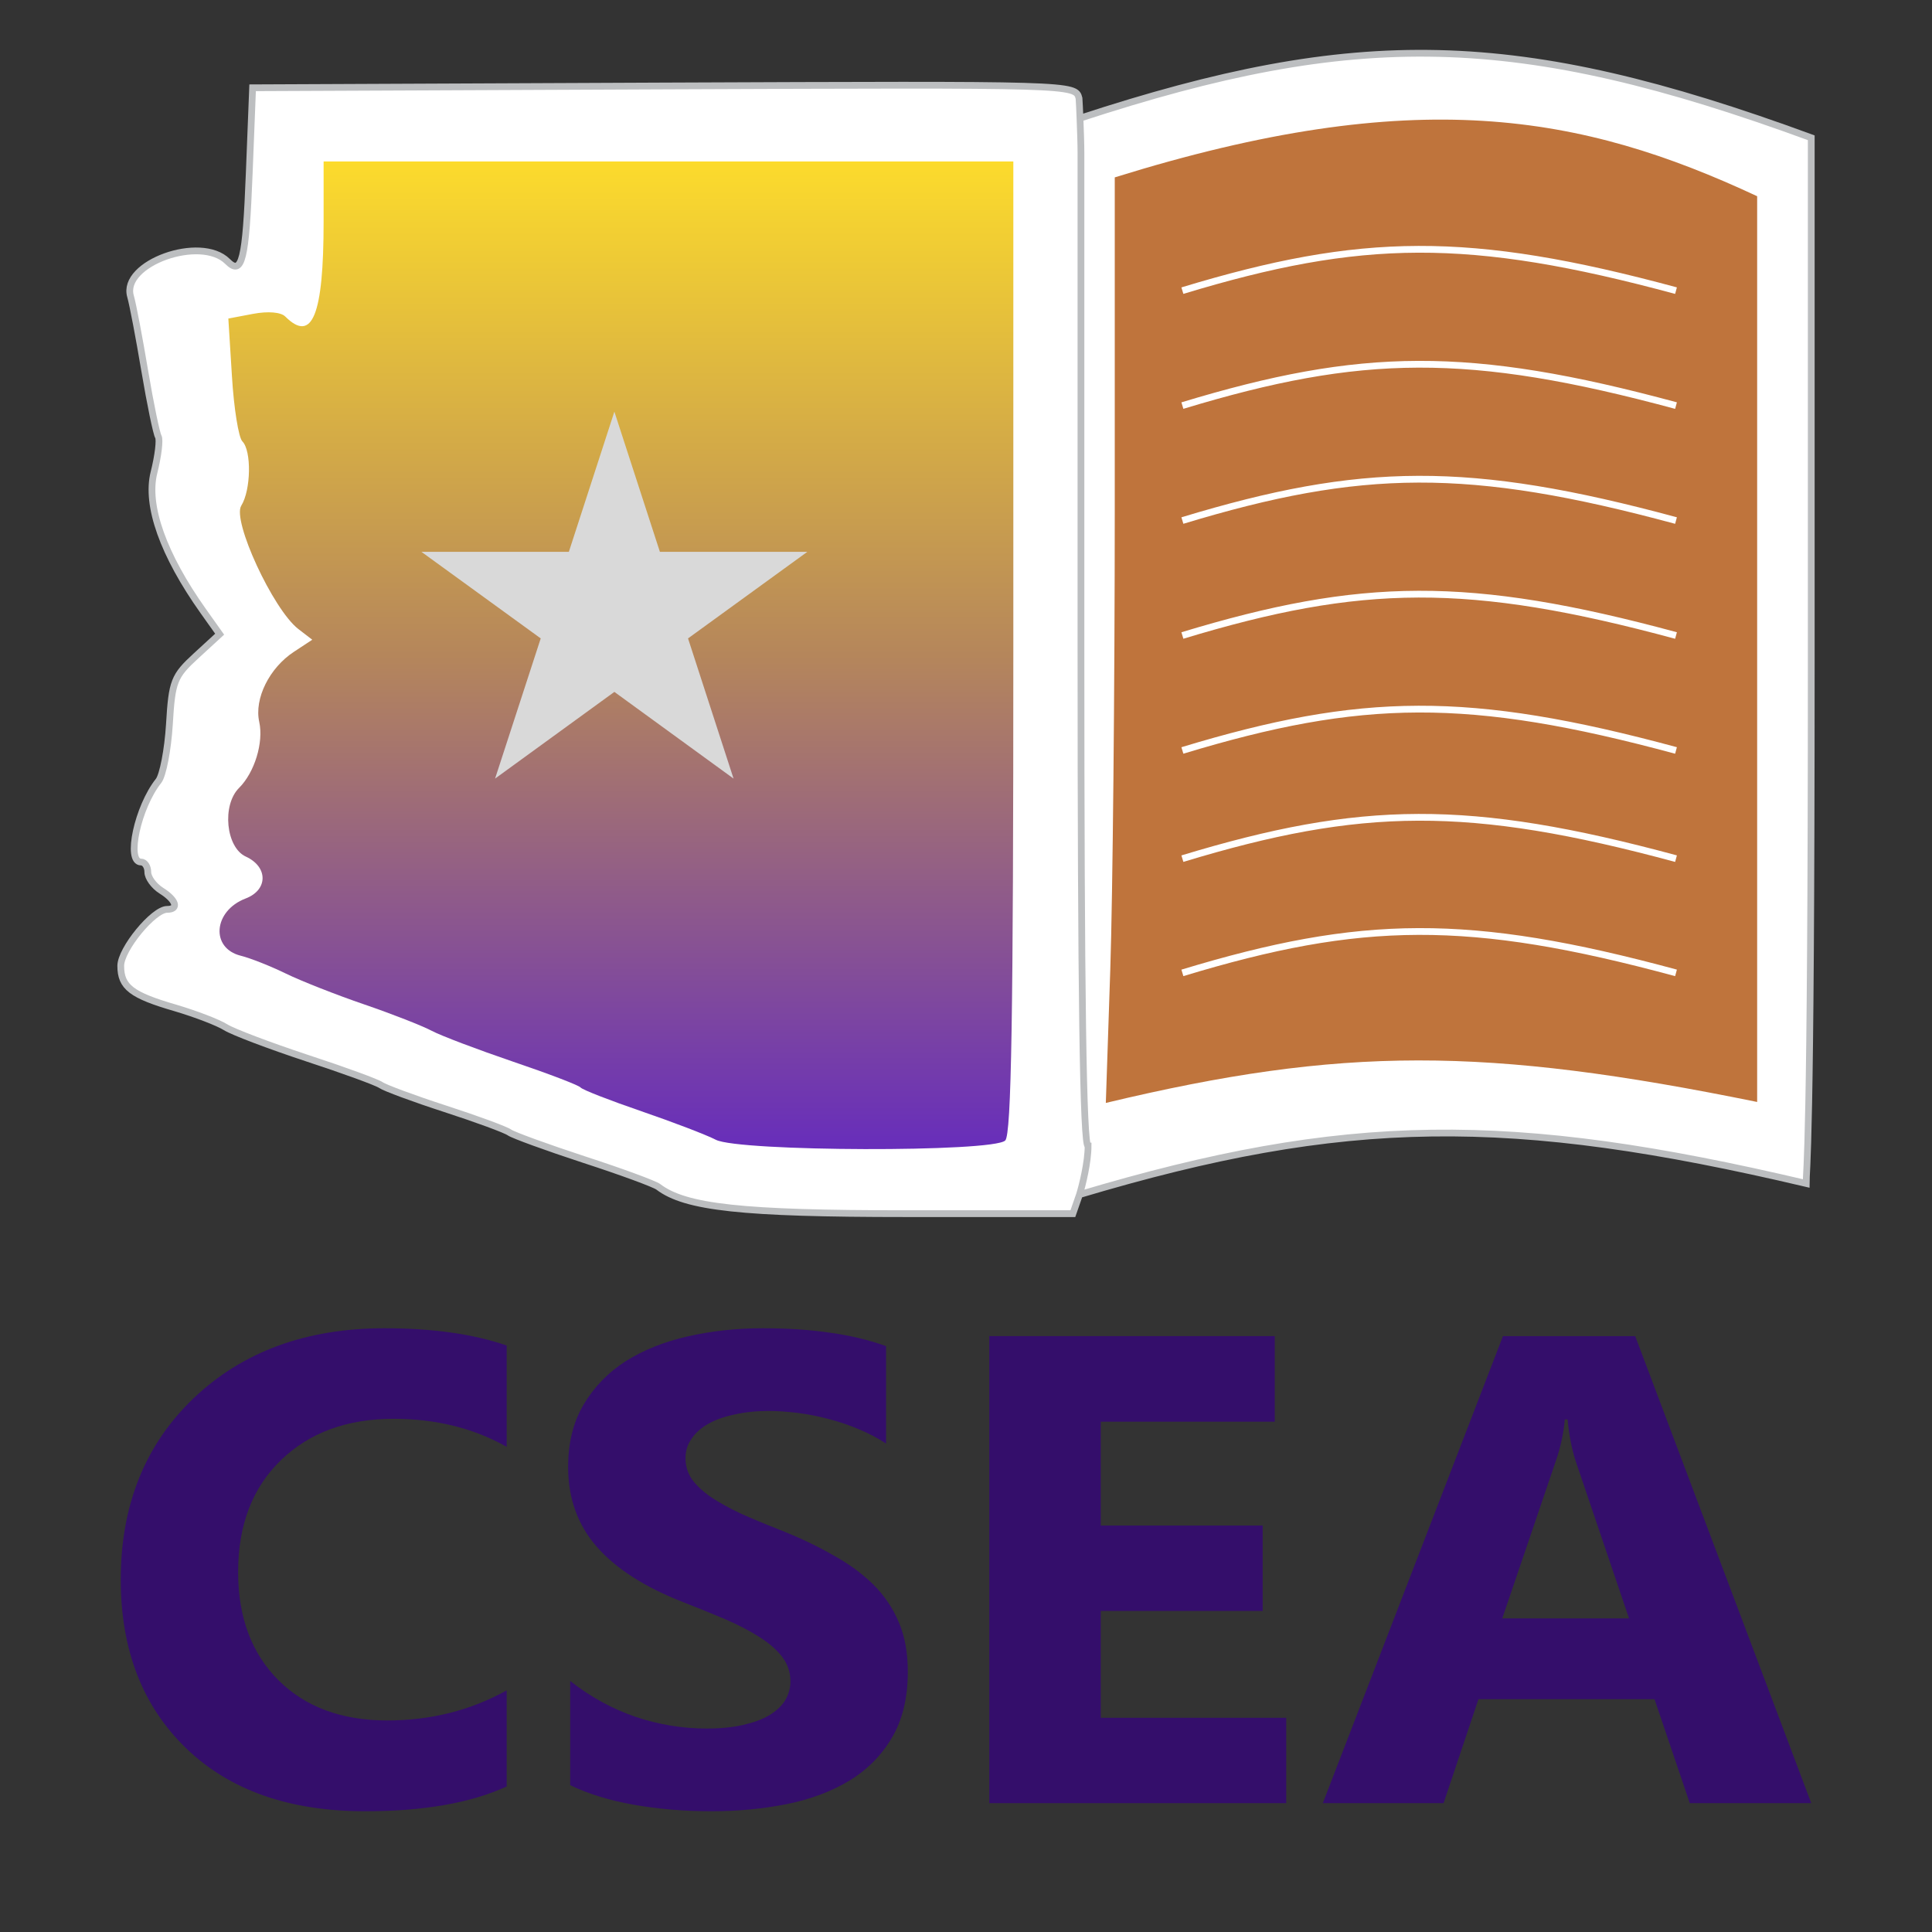
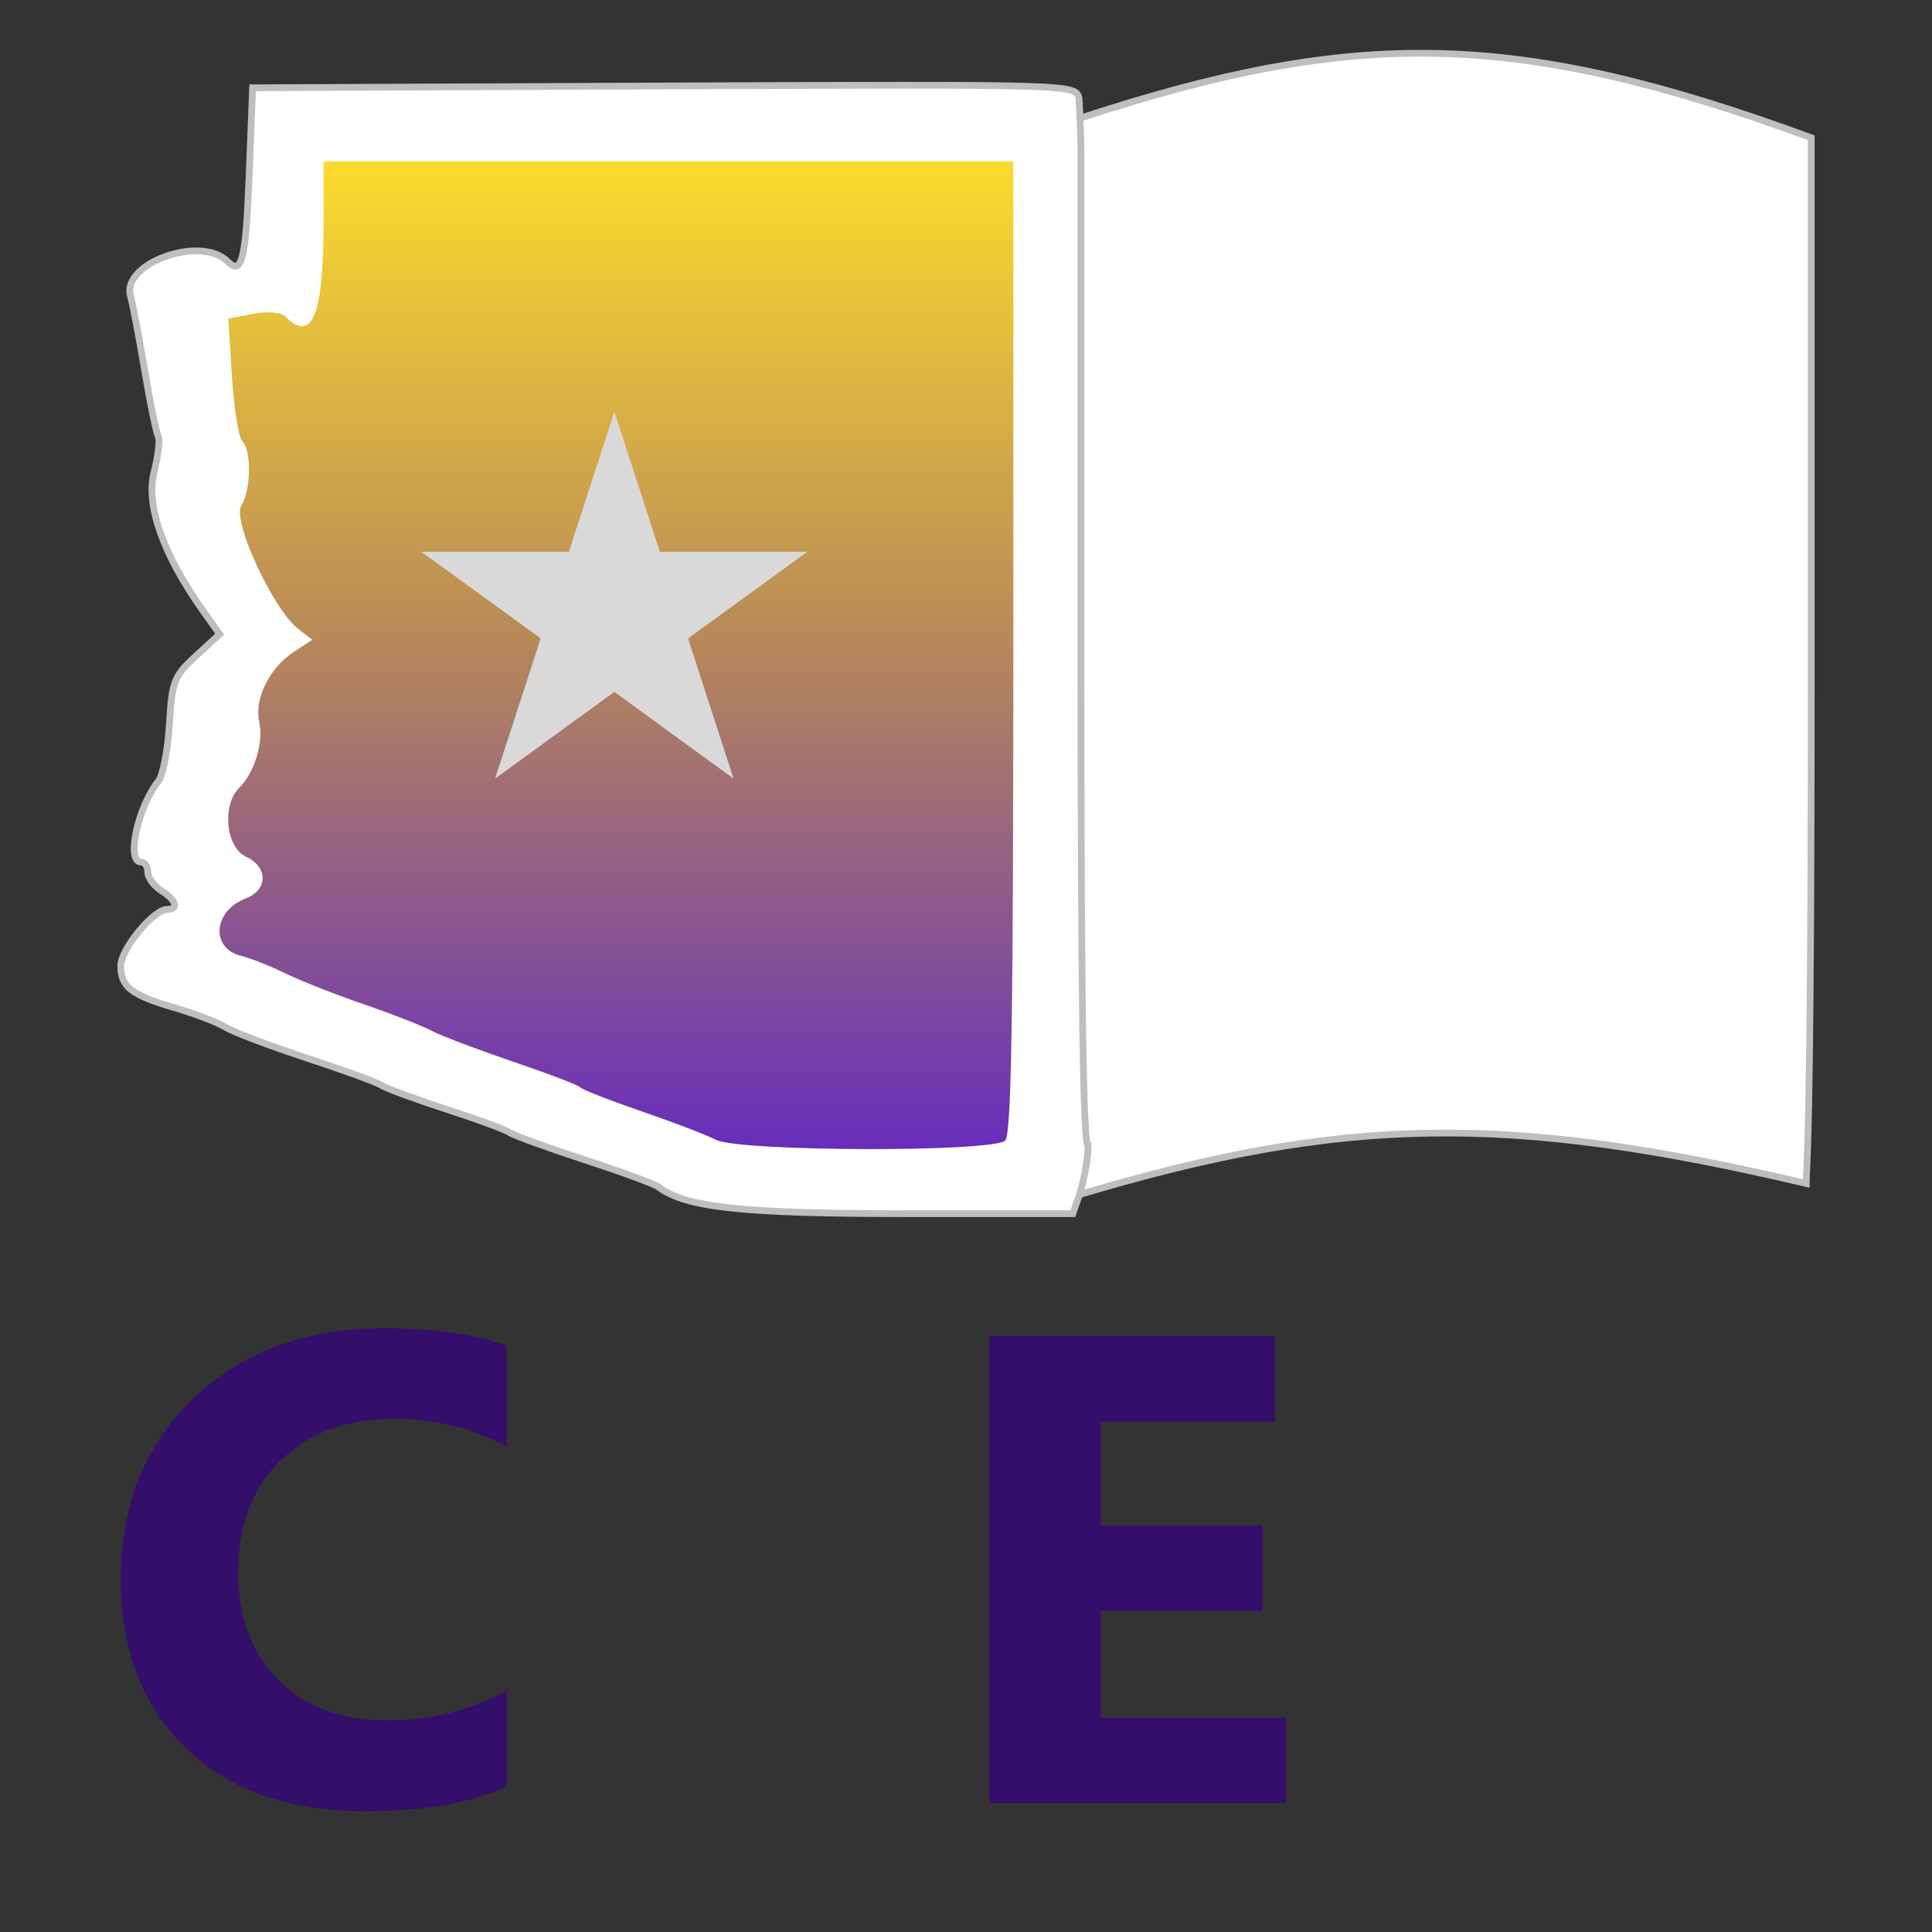
<svg xmlns="http://www.w3.org/2000/svg" width="16" height="16" viewBox="0 0 16 16" fill="none">
  <rect x="0" y="0" width="16" height="16" fill="#333333" stroke="none" />
  <path d="M5.499 0.712C8.9 0.698 8.906 0.698 8.936 0.814C8.939 0.853 8.941 0.913 8.944 0.979C11.235 0.229 12.56 0.245 15 1.141V5.49C15 9.609 14.958 9.659 14.958 9.801C12.508 9.224 11.143 9.235 8.94 9.893L8.885 10.051H7.501C6.148 10.051 5.676 10 5.452 9.829C5.421 9.805 5.144 9.703 4.836 9.603C4.528 9.502 4.251 9.401 4.22 9.379C4.189 9.356 3.95 9.268 3.688 9.183C3.426 9.098 3.187 9.009 3.156 8.987C3.125 8.964 2.848 8.863 2.54 8.762C2.232 8.66 1.93 8.546 1.868 8.507C1.806 8.468 1.62 8.397 1.455 8.348C1.089 8.242 1 8.174 1 7.999C1 7.861 1.271 7.531 1.384 7.531C1.484 7.531 1.459 7.453 1.336 7.376C1.274 7.337 1.224 7.268 1.224 7.222C1.224 7.176 1.199 7.139 1.168 7.139C1.042 7.139 1.141 6.683 1.313 6.467C1.349 6.421 1.39 6.21 1.403 5.998C1.424 5.642 1.441 5.599 1.623 5.432L1.819 5.252L1.684 5.062C1.351 4.593 1.207 4.186 1.275 3.914C1.31 3.775 1.326 3.641 1.311 3.616C1.296 3.591 1.245 3.346 1.199 3.073C1.153 2.799 1.1 2.52 1.081 2.454C1.002 2.181 1.662 1.944 1.884 2.165C2.004 2.285 2.036 2.155 2.064 1.436L2.092 0.727L5.499 0.712Z" fill="white" />
  <path d="M8.94 9.893L8.885 10.051H7.501C6.148 10.051 5.676 10 5.452 9.829C5.421 9.805 5.144 9.703 4.836 9.603C4.528 9.502 4.251 9.401 4.22 9.379C4.189 9.356 3.95 9.268 3.688 9.183C3.426 9.098 3.187 9.009 3.156 8.987C3.125 8.964 2.848 8.863 2.54 8.762C2.232 8.66 1.93 8.546 1.868 8.507C1.806 8.468 1.62 8.397 1.455 8.348C1.089 8.242 1 8.174 1 7.999C1 7.861 1.271 7.531 1.384 7.531C1.484 7.531 1.459 7.453 1.336 7.376C1.274 7.337 1.224 7.268 1.224 7.222C1.224 7.176 1.199 7.139 1.168 7.139C1.042 7.139 1.141 6.683 1.313 6.467C1.349 6.421 1.39 6.21 1.403 5.998C1.424 5.642 1.441 5.599 1.623 5.432L1.819 5.252L1.684 5.062C1.351 4.593 1.207 4.186 1.275 3.914C1.31 3.775 1.326 3.641 1.311 3.616C1.296 3.591 1.245 3.346 1.199 3.073C1.153 2.799 1.1 2.52 1.081 2.454C1.002 2.181 1.662 1.944 1.884 2.165C2.004 2.285 2.036 2.155 2.064 1.436L2.092 0.727L5.499 0.712C8.9 0.698 8.906 0.698 8.936 0.814C8.939 0.853 8.941 0.913 8.944 0.979M8.94 9.893C8.964 9.815 9.011 9.625 9.011 9.491C8.97 9.491 8.952 8.225 8.952 5.379V1.267C8.952 1.195 8.948 1.08 8.944 0.979M8.94 9.893C11.143 9.235 12.508 9.224 14.958 9.801C14.958 9.659 15 9.609 15 5.49V1.141C12.56 0.245 11.235 0.229 8.944 0.979" stroke="#BCBEC0" stroke-width="0.056" />
  <path d="M2.362 2.621C2.586 2.844 2.68 2.611 2.68 1.834V1.337H5.536H8.392V5.357C8.392 8.41 8.376 9.394 8.325 9.445C8.226 9.544 6.119 9.538 5.928 9.439C5.851 9.399 5.574 9.293 5.312 9.203C5.05 9.113 4.823 9.025 4.808 9.006C4.792 8.987 4.54 8.891 4.248 8.792C3.955 8.692 3.653 8.578 3.576 8.537C3.499 8.496 3.247 8.397 3.016 8.318C2.785 8.239 2.493 8.124 2.368 8.063C2.243 8.002 2.075 7.935 1.994 7.915C1.741 7.852 1.767 7.543 2.034 7.441C2.221 7.37 2.221 7.179 2.036 7.094C1.871 7.019 1.836 6.668 1.98 6.525C2.109 6.396 2.184 6.149 2.147 5.979C2.104 5.786 2.231 5.531 2.434 5.398L2.586 5.298L2.469 5.208C2.26 5.044 1.921 4.31 1.998 4.188C2.079 4.058 2.084 3.732 2.007 3.655C1.976 3.624 1.937 3.382 1.921 3.118L1.891 2.638L2.097 2.599C2.22 2.576 2.326 2.585 2.362 2.621Z" fill="url(#paint0_linear_7_7376)" />
  <path d="M5.088 3.409L5.465 4.57L6.686 4.57L5.698 5.287L6.075 6.448L5.088 5.73L4.1 6.448L4.478 5.287L3.49 4.57L4.711 4.57L5.088 3.409Z" fill="#D9D9D9" />
-   <path d="M9.232 4.194V1.469C11.724 0.693 13.096 0.945 14.552 1.625V5.375V9.126C12.298 8.667 11.116 8.665 9.158 9.134L9.195 8.026C9.215 7.417 9.232 5.693 9.232 4.194Z" fill="#BF743C" />
-   <path d="M9.792 8.057C11.272 7.608 12.163 7.592 13.88 8.057" stroke="white" stroke-width="0.056" />
  <path d="M9.792 7.111C11.272 6.662 12.163 6.647 13.88 7.111" stroke="white" stroke-width="0.056" />
  <path d="M9.792 6.215C11.272 5.766 12.163 5.751 13.88 6.215" stroke="white" stroke-width="0.056" />
  <path d="M9.792 5.263C11.272 4.814 12.163 4.799 13.88 5.263" stroke="white" stroke-width="0.056" />
  <path d="M9.792 4.311C11.272 3.862 12.163 3.847 13.88 4.311" stroke="white" stroke-width="0.056" />
  <path d="M9.792 3.359C11.272 2.91 12.163 2.895 13.88 3.359" stroke="white" stroke-width="0.056" />
  <path d="M9.792 2.407C11.272 1.958 12.163 1.943 13.88 2.407" stroke="white" stroke-width="0.056" />
  <path d="M4.196 14.795C3.897 14.932 3.506 15 3.024 15C2.395 15 1.901 14.826 1.54 14.477C1.18 14.128 1 13.663 1 13.082C1 12.464 1.202 11.962 1.606 11.577C2.012 11.192 2.538 11 3.184 11C3.584 11 3.922 11.048 4.196 11.143V11.982C3.922 11.827 3.609 11.75 3.259 11.75C2.874 11.75 2.563 11.864 2.327 12.092C2.09 12.321 1.972 12.63 1.972 13.02C1.972 13.394 2.084 13.693 2.307 13.916C2.53 14.137 2.83 14.248 3.207 14.248C3.567 14.248 3.897 14.165 4.196 13.999V14.795Z" fill="#340E6B" />
-   <path d="M4.722 14.784V13.921C4.888 14.052 5.068 14.151 5.263 14.218C5.457 14.283 5.653 14.315 5.852 14.315C5.968 14.315 6.069 14.305 6.155 14.285C6.242 14.265 6.315 14.239 6.372 14.204C6.431 14.168 6.475 14.127 6.503 14.08C6.532 14.032 6.546 13.979 6.546 13.924C6.546 13.848 6.523 13.781 6.478 13.722C6.432 13.662 6.369 13.607 6.289 13.557C6.211 13.507 6.117 13.458 6.009 13.411C5.9 13.365 5.783 13.317 5.657 13.268C5.337 13.143 5.098 12.989 4.94 12.807C4.783 12.626 4.705 12.406 4.705 12.149C4.705 11.948 4.748 11.775 4.834 11.631C4.92 11.486 5.036 11.366 5.183 11.272C5.331 11.179 5.503 11.111 5.697 11.067C5.892 11.023 6.097 11 6.315 11C6.528 11 6.717 11.013 6.881 11.038C7.047 11.061 7.199 11.098 7.338 11.148V11.955C7.27 11.91 7.194 11.87 7.112 11.836C7.032 11.802 6.949 11.774 6.864 11.752C6.778 11.729 6.692 11.712 6.606 11.701C6.522 11.691 6.442 11.685 6.366 11.685C6.261 11.685 6.166 11.695 6.08 11.715C5.994 11.733 5.922 11.759 5.863 11.793C5.804 11.827 5.758 11.868 5.726 11.917C5.693 11.964 5.677 12.017 5.677 12.076C5.677 12.141 5.695 12.199 5.731 12.252C5.768 12.302 5.819 12.35 5.886 12.397C5.953 12.442 6.034 12.487 6.129 12.532C6.224 12.575 6.332 12.62 6.452 12.667C6.616 12.732 6.763 12.801 6.892 12.875C7.024 12.947 7.136 13.028 7.23 13.12C7.323 13.212 7.394 13.317 7.444 13.436C7.494 13.553 7.518 13.689 7.518 13.846C7.518 14.061 7.474 14.243 7.387 14.39C7.301 14.536 7.184 14.655 7.035 14.746C6.886 14.836 6.713 14.901 6.515 14.941C6.318 14.98 6.111 15 5.892 15C5.667 15 5.452 14.982 5.248 14.946C5.046 14.91 4.871 14.856 4.722 14.784Z" fill="#340E6B" />
  <path d="M10.652 14.933H8.193V11.065H10.557V11.774H9.116V12.634H10.457V13.341H9.116V14.226H10.652V14.933Z" fill="#340E6B" />
-   <path d="M15 14.933H13.994L13.702 14.072H12.244L11.955 14.933H10.955L12.447 11.065H13.542L15 14.933ZM13.491 13.403L13.05 12.103C13.018 12.006 12.995 11.89 12.982 11.755H12.959C12.949 11.868 12.925 11.981 12.887 12.092L12.441 13.403H13.491Z" fill="#340E6B" />
  <defs>
    <linearGradient id="paint0_linear_7_7376" x1="5.105" y1="1.337" x2="5.105" y2="9.517" gradientUnits="userSpaceOnUse">
      <stop stop-color="#FCDB2C" />
      <stop offset="0.5" stop-color="#B5865B" />
      <stop offset="1" stop-color="#672DBB" />
    </linearGradient>
  </defs>
</svg>